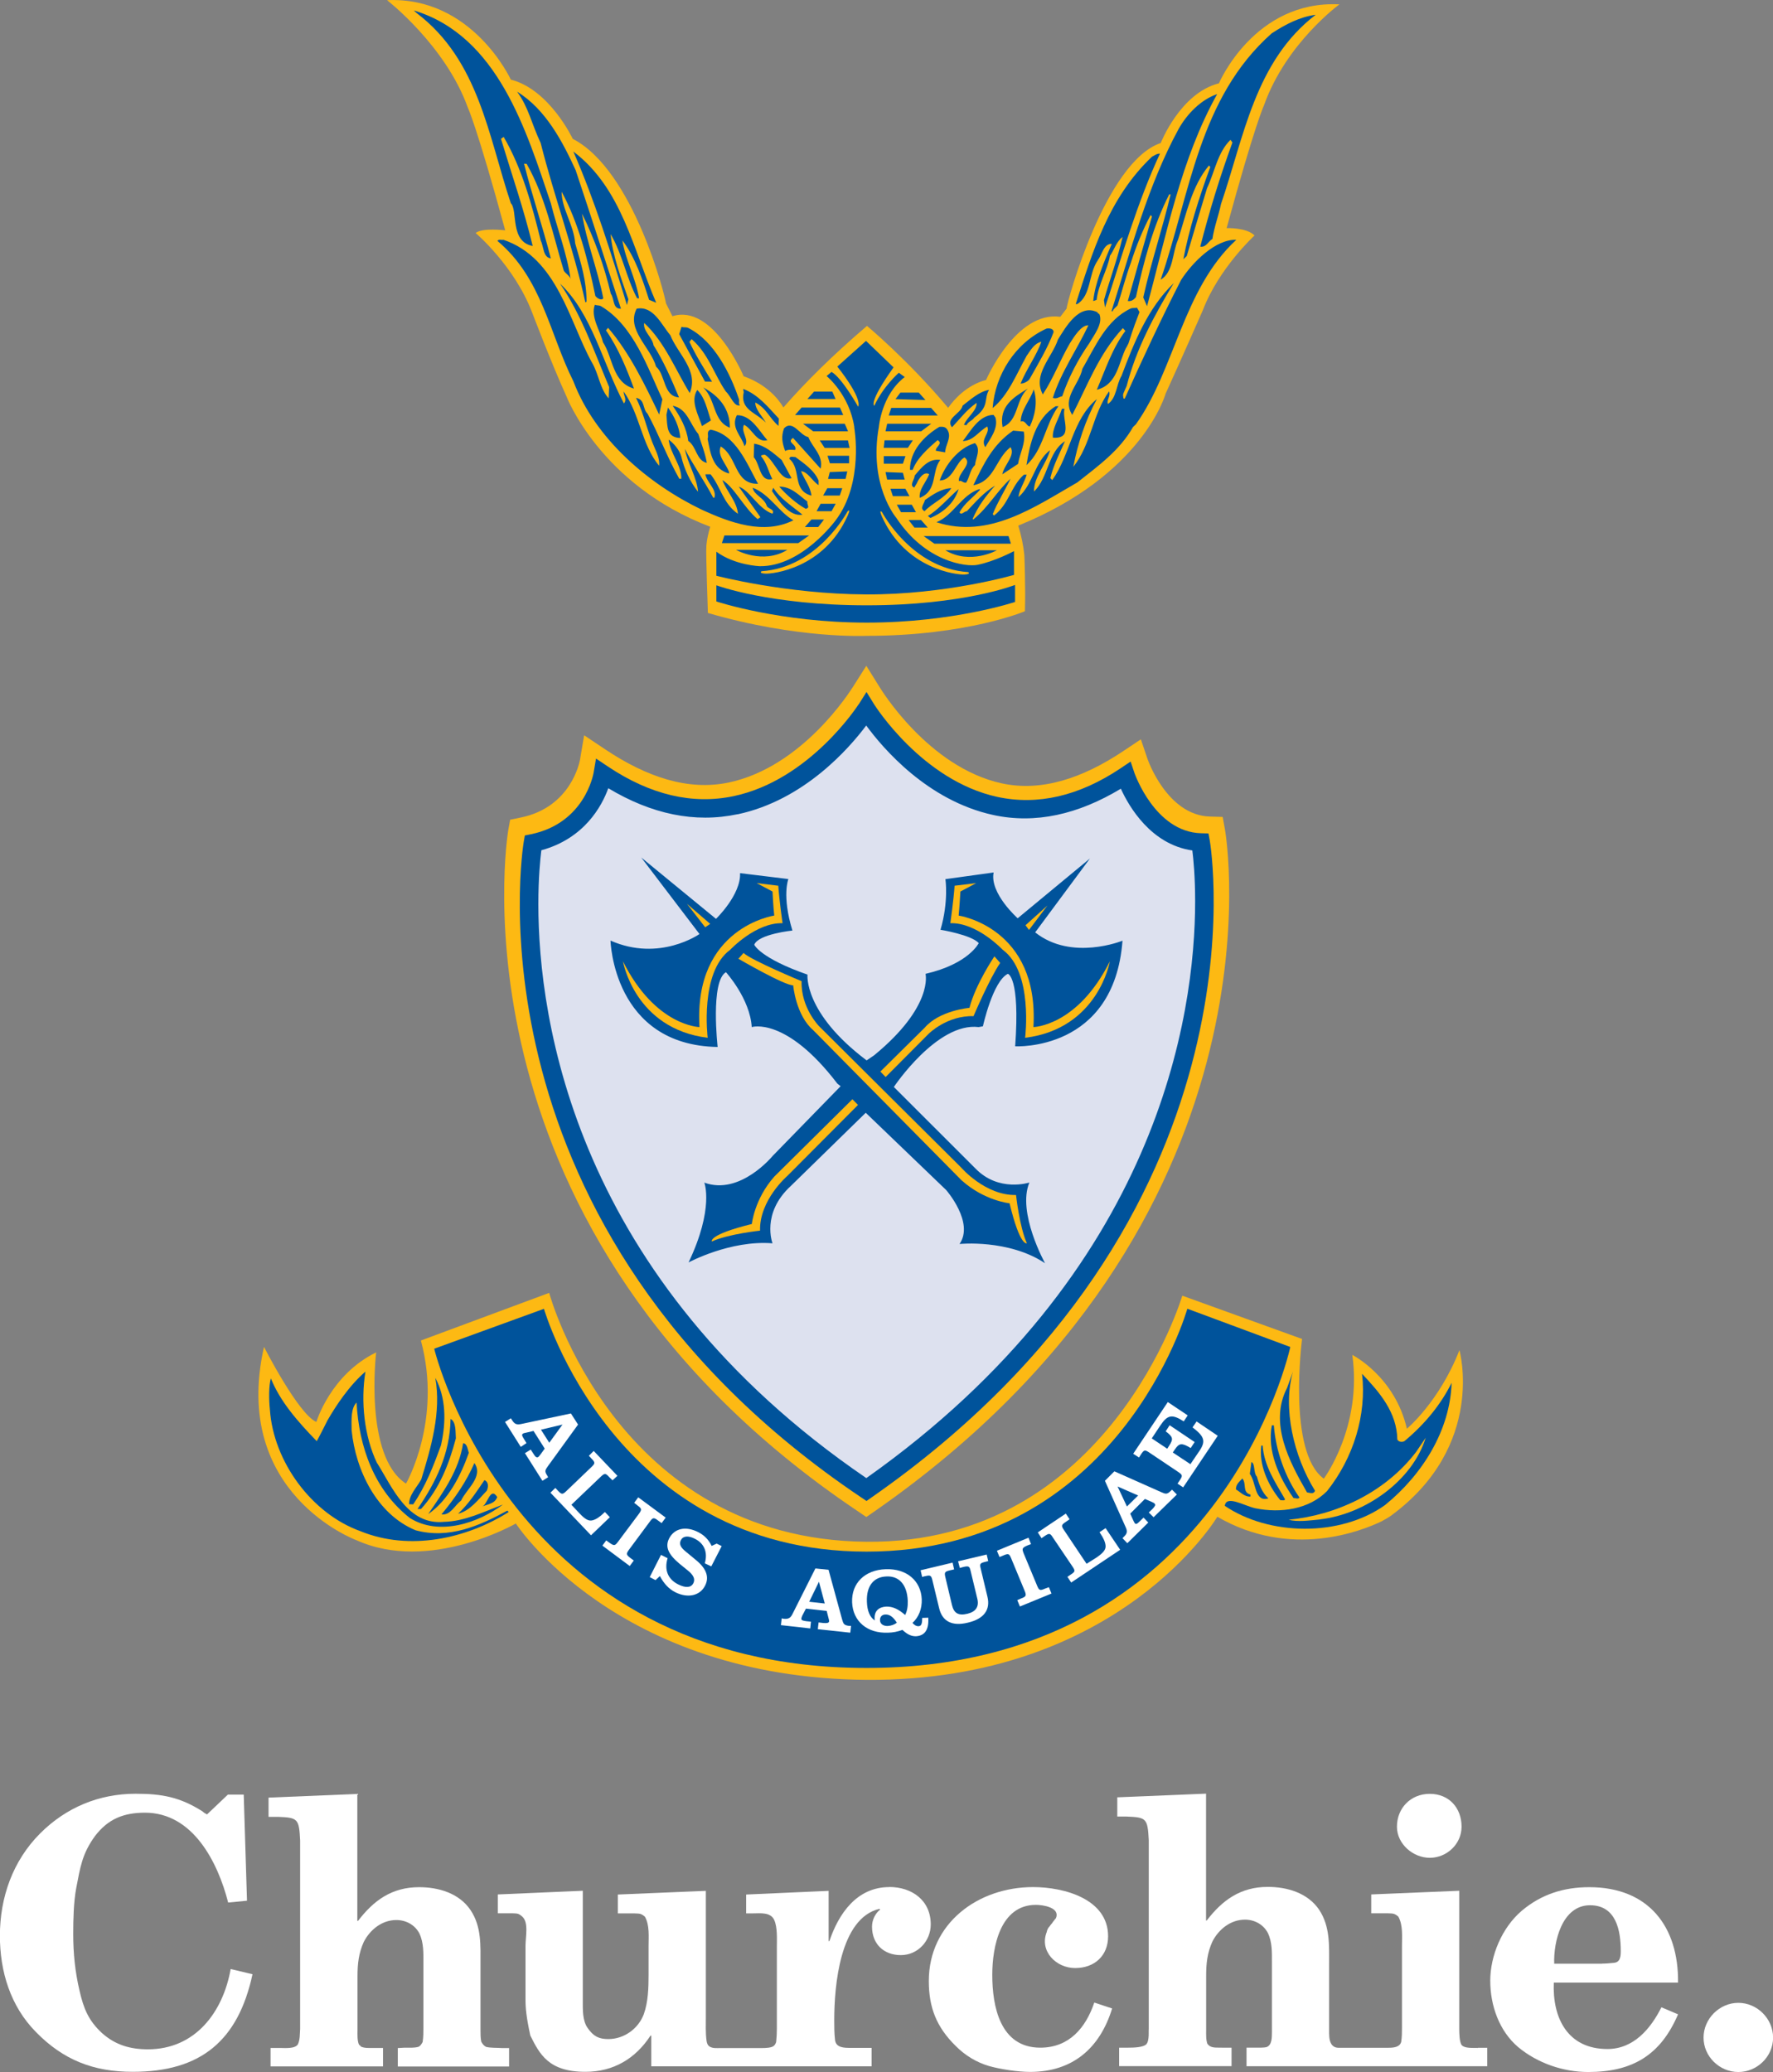
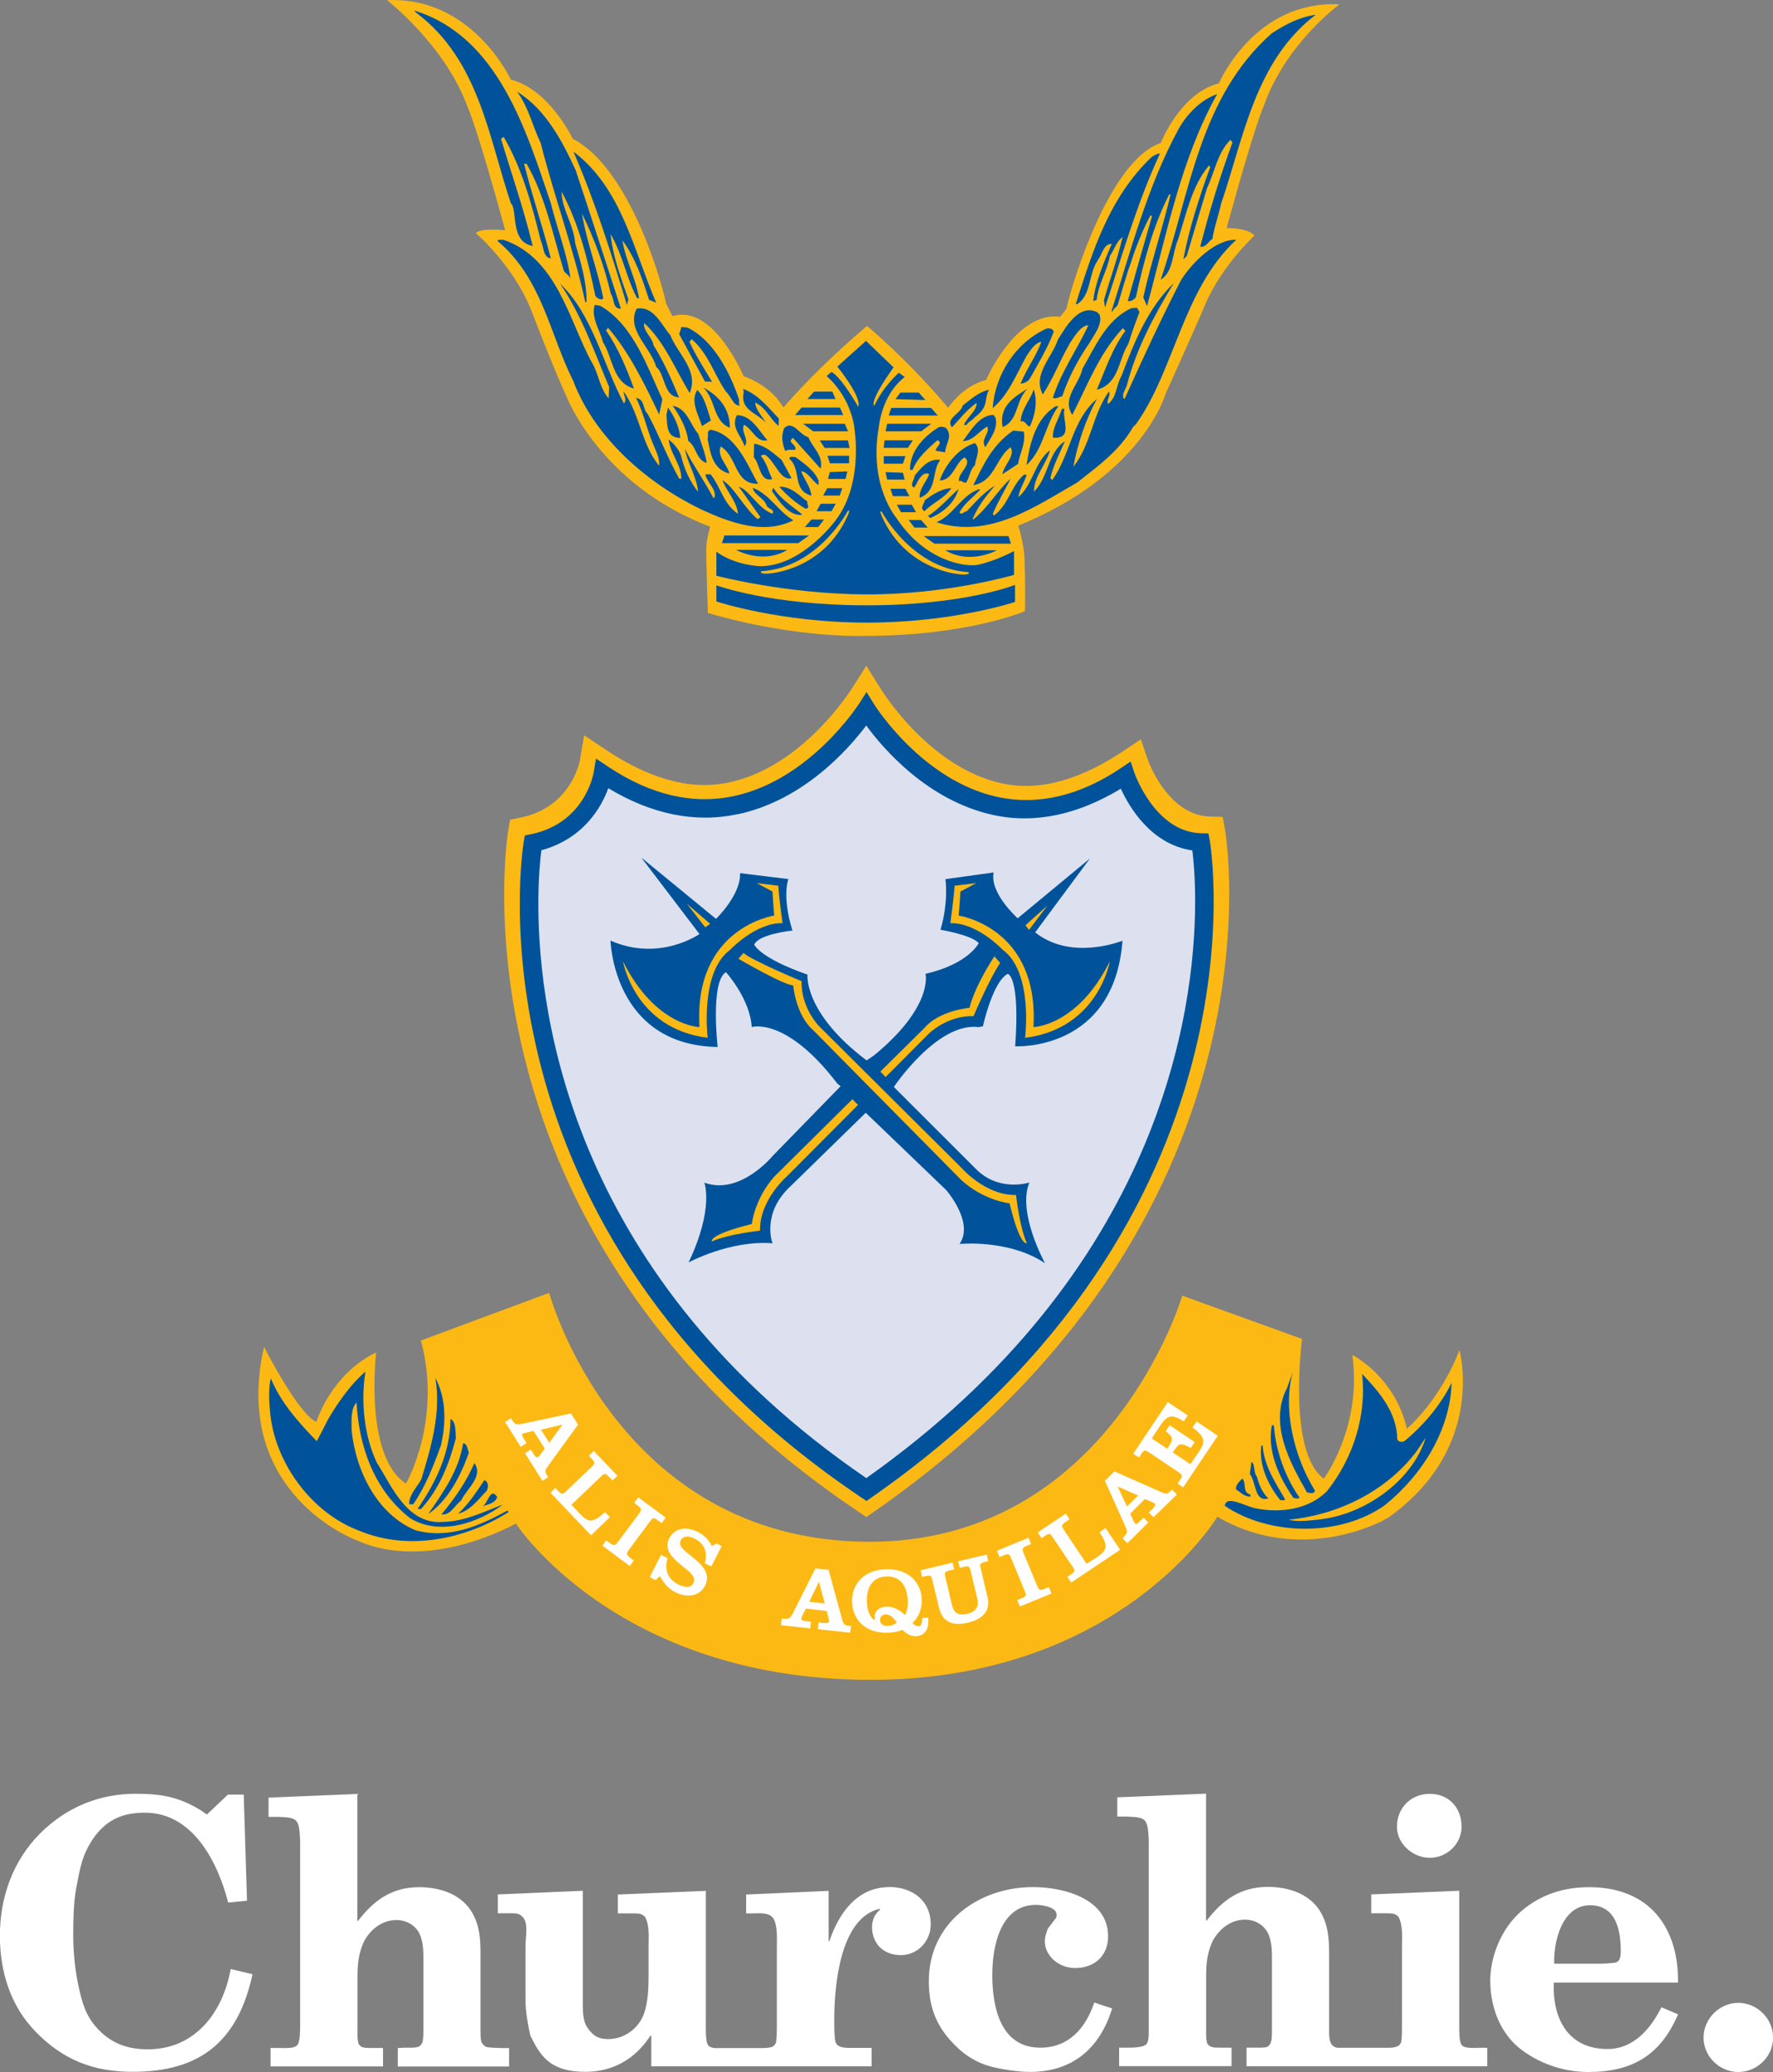
<svg xmlns="http://www.w3.org/2000/svg" id="Layer_1" viewBox="0 0 183.54 214.45">
  <rect x="0" y="0" width="183.54" height="214.45" fill="#808080" stroke="none" />
  <defs>
    <style>.cls-1{fill:none;}.cls-2{clip-path:url(#clippath);}.cls-3{fill:#00539b;}.cls-4{fill:#fff;}.cls-5{fill:#fdb913;}.cls-6{fill:#dde1ef;}</style>
    <clipPath id="clippath">
      <rect class="cls-1" x="0" width="183.54" height="214.45" />
    </clipPath>
  </defs>
  <g class="cls-2">
    <path class="cls-5" d="m88.27,71.13c-.21.32-5.16,8.25-12.84,9.86-4.19.88-8.5-.56-12.82-3.46l-2.14-1.43-.43,2.54c-.04.2-.91,4.9-6.12,5.97l-1.11.23-.2,1.11c-.07.41-6.76,41.57,36.13,70.42l.94.64.94-.65c43.07-30.02,36.27-70.09,36.19-70.49l-.24-1.32-1.34-.04c-4.42-.14-6.41-5.88-6.43-5.93l-.7-2.06-1.81,1.21c-4.24,2.83-8.47,4.23-12.57,3.35-7.65-1.66-12.58-9.84-12.63-9.91l-1.41-2.26s-1.41,2.23-1.42,2.24" />
    <path class="cls-3" d="m88.88,72.9c-.05.08-5.05,7.84-12.94,9.5-4.26.9-8.63-.14-13-3.06l-1.24-.83-.25,1.47c-.04.21-.95,5.22-6.48,6.36l-.64.13-.11.64c-.07.4-6.59,39.95,34.93,67.87l.55.37.54-.38c41.52-28.94,35.07-67.56,35-67.94l-.14-.77-.78-.02c-4.77-.15-6.85-6.17-6.88-6.23l-.4-1.19-1.04.7c-4.29,2.87-8.58,3.86-12.75,2.96-7.79-1.69-12.69-9.48-12.74-9.55l-.81-1.31-.82,1.3Z" />
    <path class="cls-6" d="m76.35,84.28c6.88-1.46,11.55-6.83,13.32-9.19,1.75,2.38,6.35,7.78,13.15,9.26,4.36.95,8.8-.06,13.21-2.72.85,1.88,3.14,5.78,7.4,6.39.11.89.29,2.68.29,5.26,0,11.64-3.71,38.25-34.04,59.7-30.22-20.63-33.95-47.49-33.95-59.4,0-2.76.2-4.7.31-5.58,4.43-1.21,6.26-4.55,6.93-6.42,4.46,2.68,8.95,3.63,13.38,2.69" />
    <path class="cls-5" d="m126.19,8.62c-4.02,1.02-6.03,6.18-6.03,6.18-5.74,1.94-9.7,16.44-9.75,17.14l-.65.85c-4.58-.64-7.68,6.53-7.68,6.53-2.01.54-3.31,2.02-3.93,2.89-4.16-4.96-8.4-8.48-8.4-8.48-3.61,3.08-6.44,5.9-8.65,8.44-.57-.95-1.77-2.39-4.12-3.23,0,0-3.16-7.55-7.37-6.21l-.67-1.34c-.08-.71-3.35-13.77-9.65-17.02,0,0-2.4-5.11-6.41-6.13,0,0-3.98-8.64-12.81-8.22,0,0,6.05,4.68,8.36,11.12,0,0,.93,1.93,3.87,12.7,0,0-2.38-.3-3.06.28,0,0,3.98,3.36,5.84,8.21,0,0,2.03,5.34,3.53,8.63,0,0,3.46,9.2,14.91,13.56-.4,1.35-.4,2.07-.4,2.07-.06.65.16,6.85.16,6.85,9.29,2.71,16.41,2.37,16.41,2.37,10.44,0,16.41-2.55,16.41-2.55.08-2.46-.06-5.8-.06-5.8-.1-1.01-.32-2.04-.63-3.06,12.95-5.25,15.25-13.65,15.25-13.65,1.51-3.3,3.86-8.65,3.86-8.65,1.66-4.35,5.35-7.73,5.35-7.73-.83-.84-2.89-.76-2.89-.76,2.93-10.75,3.86-12.69,3.86-12.69,2.29-6.46,7.82-10.47,7.82-10.47-8.82-.44-12.47,8.16-12.47,8.16" />
    <path class="cls-5" d="m56.85,133.81s6.89,25.52,32.85,25.76c25.12.22,32.69-25.47,32.69-25.47l12.4,4.48s-1.55,11.7,2.25,14.46c0,0,4-5.35,2.95-12.81,0,0,4.4,2.21,5.65,7.64,0,0,3.35-2.78,5.44-8.13,0,0,2.77,9.85-7.03,17.09-.2.16-.69.44-1.02.62-2.03.98-9.39,3.95-17.01-.47,0,0-10.15,17.05-36.31,16.88-25.96-.19-36.31-16.18-36.31-16.18,0,0-8.94,5.15-16.52,1.72,0,0-12.99-4.79-9.55-20,0,0,3.53,6.94,5.42,7.77,0,0,1.46-4.9,6.19-7.2,0,0-1.29,10.76,3.09,13.58,0,0,3.78-6.55,1.54-14.81l13.28-4.93Z" />
-     <path class="cls-3" d="m122.91,135.46s-7.06,25.13-33.21,25.13-33.39-25.13-33.39-25.13l-11.36,4.13s7.92,33.04,44.74,33.04,43.88-33.22,43.88-33.22l-10.66-3.96Z" />
    <path class="cls-3" d="m136.13,154.29c-.15.41-.56.19-.83.17-1.82-3.16-3.96-7.16-2.06-10.82l.61-1.69c-1.09,3.77.06,8.75,2.28,12.34" />
    <path class="cls-3" d="m144.65,148.98c.12.28.54.3.74.17,2.14-1.78,3.78-3.81,4.88-6.03-.15,4.88-2.99,9.48-6.89,12.65-4.65,3.32-12.02,3.19-16.59.08.15-1.14,1.95-.03,3.14.25,2.69.55,5.6.09,7.44-1.77,2.73-3.43,4.12-7.87,3.63-12.14,1.81,1.91,3.6,3.97,3.65,6.79" />
    <path class="cls-3" d="m39.05,151.44c1.57,2.52,3.17,6.43,6.9,6.07,2.21-.06,4.1-1.04,6.11-1.79-2.54,1.9-6.58,3.29-9.62,1.4-3.69-2.89-5.28-7.34-5.53-11.96-.58.58-.53,1.71-.51,2.87.41,4.15,2.62,8.7,6.62,10.35,3.48.94,6.62-.47,9.5-2.03l.14.14c-4.36,2.76-10.26,4.07-15.36,1.98-5.03-1.81-8.99-7.18-9.36-12.57-.11-1.04-.12-2.49.1-3.24.95,2.37,2.74,4.43,4.75,6.5.35-.63.74-1.42,1.12-2.17.85-1.47,2.23-3.58,3.92-5.03-.5,3.08-.14,6.68,1.21,9.49" />
    <path class="cls-3" d="m45.65,149.58c-.76,2.1-1.58,4.23-2.88,6.12l-.42-.02c-.02-.96.83-1.77,1.26-2.57,1.01-3.28,2.09-6.97,1.45-10.51,1.1,2.05,1.15,4.51.59,6.98" />
    <path class="cls-3" d="m131.87,147.53c.19,2.63,1.2,5.41,2.65,7.46-.14.2-.42.05-.62.05-1.52-2.19-2.74-4.86-2.24-7.52h.2Z" />
    <path class="cls-3" d="m47.19,148.87c-.71,2.66-1.68,5.19-3.61,7.31h-.36c1.89-2.76,3.37-5.73,3.42-9.32.61.29.5,1.46.55,2" />
    <path class="cls-3" d="m130.71,149.63c.14,2.07,1.33,3.83,2.3,5.51.06.22-.35.12-.48.12-1.33-1.63-2.22-3.73-1.96-5.65h.14Z" />
    <path class="cls-3" d="m130.12,152.84c.19.71.5,1.62,1.18,2.24-1.46.44-1.25-1.69-1.92-2.53l.17-1.24c.41.21.18,1.11.57,1.53" />
    <path class="cls-3" d="m48.53,150.37c-.84,2.38-2.16,4.94-4.2,6.33,1.58-2.3,3.18-4.53,3.61-7.33.42.02.47.64.59,1" />
    <path class="cls-3" d="m129.45,154.69v.2c-.64.05-1.1-.52-1.5-.73-.04-.56.44-.88.66-1.14.47.56-.05,1.44.85,1.67" />
    <path class="cls-3" d="m47.74,155.3c-.71.53-1.08,1.54-2.04,1.44,1.43-1.73,2.59-3.42,3.41-5.32.98,1.41-.86,2.72-1.37,3.88" />
    <path class="cls-3" d="m50.39,154.29c-.85.87-1.72,2.08-2.97,2.38,1.13-1.06,1.86-2.21,2.73-3.48.48.21.39.77.24,1.1" />
    <path class="cls-3" d="m51.47,154.94c-.23.68-.93.73-1.55.98.56-.19.83-2.11,1.55-.98" />
    <path class="cls-3" d="m89.7,109.74c-6.53-4.92-6.11-8.87-6.11-8.87-4.91-1.71-5.51-3.09-5.51-3.09.42-1.11,3.95-1.47,3.95-1.47-1.11-3.61-.42-5.33-.42-5.33l-5-.61c.1,2.24-2.49,4.73-2.49,4.73l-7.74-6.35,6.03,7.92s-4.13,2.92-9.21.68c0,0,.26,10.83,11.09,11.01,0,0-.77-6.8.86-7.74,0,0,2.49,2.74,2.67,5.68,0,0,3.53-1.13,8.86,5.85l.34.27-7.04,7.22s-3.37,4.12-7.07,2.76c0,0,1.04,2.66-1.63,8.26,0,0,4.31-2.33,8.69-1.98,0,0-1.2-3.1,1.9-5.94l7.75-7.57,8.33,8s2.93,3.35,1.38,5.58c0,0,5.08-.52,8.85,1.99,0,0-2.91-5.25-1.62-8.35,0,0-3.18,1.04-5.59-1.46l-8.44-8.43s4.48-6.72,8.78-6.2l.44-.08s1.02-4.66,2.58-5.43c0,0,1.28.26.76,7.5,0,0,10.24.58,11.11-10.93,0,0-5.26,2.15-9.04-.86l5.67-7.65-7.48,6.19s-2.92-2.59-2.49-4.74l-4.99.69s.35,2.31-.51,5.24c0,0,3.19.52,3.96,1.38,0,0-1.03,2.15-5.51,3.18,0,0,.86,3.36-5.33,8.44l-.77.52Z" />
    <path class="cls-5" d="m80.15,94.76s-8.36,1.21-7.74,11.54c0,0-4.56-.08-7.92-6.8,0,0,1.2,6.97,8.77,7.91,0,0-.85-6.79,2.33-9.11,0,0,2.66-2.84,5.42-2.75,0,0-.35-2.42-.44-3.88l-2.24-.27,1.64.87s.08,1.63.18,2.49" />
    <polygon class="cls-5" points="71.11 93.54 73 95.97 73.52 95.62 71.11 93.54" />
    <path class="cls-5" d="m99.24,94.76s8.35,1.21,7.74,11.54c0,0,4.56-.08,7.91-6.8,0,0-1.19,6.97-8.77,7.91,0,0,.86-6.79-2.32-9.11,0,0-2.67-2.84-5.42-2.75,0,0,.34-2.42.44-3.88l2.24-.27-1.64.87s-.09,1.63-.18,2.49" />
    <path class="cls-5" d="m99.58,122.2l-15.39-15.57c-1.81-1.55-2.08-4.65-2.08-4.65-.95,0-5.67-2.75-5.67-2.75l.53-.6c.85.78,6.01,2.92,6.01,2.92-.08,2.75,1.81,4.66,1.81,4.66l14.71,14.63s2.5,2.91,5.68,2.84c0,0,.35,3.27,1.12,4.99,0,0-.69.43-1.79-4.13,0,0-2.59-.26-4.92-2.34" />
    <polygon class="cls-5" points="108.43 93.72 106.16 95.76 106.52 96.25 108.43 93.72" />
    <path class="cls-5" d="m91.13,110.91l4.58-4.53c1.54-1.81,4.65-2.07,4.65-2.07.61-2.41,2.58-5.33,2.58-5.33l.6.68c-1.12,1.64-2.76,5.51-2.76,5.51-2.74-.08-4.63,1.81-4.63,1.81l-4.47,4.49-.55-.57Z" />
    <path class="cls-5" d="m88.81,114.37l-7.3,7.33s-2.91,2.5-2.83,5.67c0,0-3.27.34-4.99,1.12,0,0-.43-.68,4.14-1.81,0,0,.26-2.58,2.33-4.91l8.08-8,.58.59Z" />
    <path class="cls-4" d="m58.23,147.44l-2.23.53.86,1.35,1.37-1.88Zm-5.34-.64l.11.17c.27.44.5.51.97.41l5.13-1.09.74,1.15-3.11,4.29c-.3.42-.38.54-.08.99l.09.17-.59.37-1.81-2.86.6-.37.28.43c.19.32.33.44.5.34.06-.05.13-.13.21-.24l.46-.63-1.16-1.83-.81.19c-.12.03-.21.04-.27.08-.19.11-.09.27.09.56l.26.43-.59.39-1.63-2.58.6-.38Z" />
    <path class="cls-4" d="m63.92,152.74l-.51.47-.33-.32c-.38-.42-.48-.44-.87-.07l-3.06,2.92.84.89c.54.57.92.83,1.34.72.37-.09.76-.35,1.19-.77.04-.04.06-.07.1-.09l.51.54-1.95,1.87-4.2-4.41.51-.49.26.28c.38.4.48.42.85.07l2.65-2.54c.37-.35.37-.46-.03-.86l-.26-.28.5-.5,2.44,2.56Z" />
    <path class="cls-4" d="m62.76,159.43l.34.25c.47.32.55.32.87-.1l2.19-2.93c.3-.43.27-.51-.18-.85l-.33-.26.42-.57,2.84,2.1-.42.57-.34-.25c-.46-.35-.56-.35-.87.08l-2.18,2.94c-.3.42-.27.51.17.85l.34.25-.42.57-2.83-2.11.41-.56Z" />
    <path class="cls-4" d="m68.43,160.93l.68.34c-.36,1.2.02,2.17,1.09,2.71.78.39,1.33.35,1.57-.11.22-.43.03-.85-.57-1.33l-.85-.69c-1.15-.96-1.53-1.74-1.08-2.63.54-1.03,1.7-1.31,3-.65.63.32,1.08.77,1.4,1.43l.52-.24.52.26-1.08,2.1-.67-.32c.33-1.14-.06-2.05-1.01-2.53-.71-.37-1.25-.3-1.47.14-.2.4-.02.75.5,1.17l1.04.86c1.1.89,1.43,1.78.97,2.67-.52,1.04-1.78,1.34-3.09.68-.67-.34-1.18-.9-1.59-1.67l-.45.42-.6-.31,1.16-2.29Z" />
    <path class="cls-4" d="m84.77,163.72l-1,2.06,1.61.18-.6-2.24Zm-3.85,3.78l.21.04c.51.05.71-.09.92-.52l2.36-4.69,1.36.14,1.4,5.12c.14.48.18.61.73.69h.2l-.08.7-3.36-.36.08-.7.51.06c.38.02.56,0,.58-.19,0-.09-.02-.18-.06-.31l-.19-.75-2.15-.24-.39.75c-.03.13-.08.19-.08.26-.03.21.15.23.49.29l.5.05-.07.7-3.04-.34.08-.7Z" />
    <path class="cls-4" d="m93.97,165.67c-.07-1.66-.9-2.57-2.19-2.51-1.35.04-2.1.99-2.04,2.61.03.97.32,1.63.82,1.94-.01-.07-.02-.12-.02-.21-.03-.75.42-1.18,1.2-1.22.67-.02,1.29.27,1.96.87.21-.41.29-.89.27-1.48m-2.31,1.43c-.37,0-.58.26-.56.59,0,.36.31.6.77.6.38-.02.73-.15.97-.34-.36-.59-.75-.87-1.17-.85m3.41,1.21c.31-.01.38-.27.39-.86l.63-.02c0,.06,0,.11,0,.15.04,1.13-.4,1.73-1.3,1.77-.48,0-.89-.2-1.38-.66-.5.19-1,.28-1.48.29-2.17.09-3.65-1.18-3.73-3.14-.08-1.97,1.31-3.36,3.48-3.43,2.17-.08,3.65,1.2,3.73,3.12.03.99-.31,1.84-.96,2.44.22.25.42.35.61.34" />
    <path class="cls-4" d="m95.76,163.13l-.3.08-.16-.69,3.31-.79.16.7-.4.09c-.55.13-.63.2-.51.7l.69,2.91c.2.83.66,1.12,1.6.89.87-.21,1.21-.73,1.03-1.52l-.7-2.9c-.11-.5-.2-.55-.76-.42l-.36.1-.18-.69,2.96-.7.16.68-.28.07c-.57.14-.62.21-.5.7l.7,2.92c.33,1.36-.38,2.3-2.02,2.68-1.62.4-2.65-.11-2.98-1.49l-.7-2.9c-.12-.51-.22-.55-.77-.41" />
    <path class="cls-4" d="m105.31,165.61l.39-.17c.52-.19.57-.3.38-.77l-1.41-3.4c-.2-.48-.29-.5-.81-.28l-.39.16-.27-.65,3.27-1.35.26.66-.39.15c-.52.23-.56.32-.38.79l1.41,3.39c.2.48.3.5.81.28l.4-.15.27.66-3.27,1.34-.27-.65Z" />
    <path class="cls-4" d="m110.33,156.65l.39.59-.37.26c-.47.31-.52.4-.22.84l2.35,3.51,1.03-.65c.64-.44.97-.78.94-1.21-.03-.38-.22-.81-.57-1.32-.02-.03-.04-.07-.06-.09l.63-.42,1.51,2.24-5.07,3.39-.39-.59.32-.22c.48-.31.51-.38.22-.82l-2.06-3.05c-.27-.44-.38-.44-.84-.13l-.32.22-.39-.6,2.91-1.95Z" />
    <path class="cls-4" d="m115.69,153.85l.97,2.07,1.16-1.14-2.13-.93Zm.5,5.37l.13-.15c.39-.35.4-.6.2-1.03l-2.14-4.78.98-.98,4.84,2.15c.46.2.6.26.99-.12l.14-.13.5.5-2.41,2.35-.5-.49.39-.37c.25-.27.35-.42.21-.55-.05-.07-.16-.11-.28-.17l-.72-.31-1.52,1.52.34.75c.06.11.1.2.14.25.15.15.27.02.52-.22l.38-.37.49.51-2.17,2.14-.48-.5Z" />
    <path class="cls-4" d="m121.9,153.55l.22-.33c.31-.47.31-.56-.13-.86l-3.04-2.04c-.44-.29-.53-.26-.84.21l-.2.32-.6-.39,3.58-5.35,2.06,1.38-.41.62c-1.24-.8-1.7-.66-2.44.45l-.87,1.31,1.6,1.07.2-.31c.46-.7.4-.92-.36-1.49l.41-.63,2.59,1.74-.41.62c-.92-.55-1.18-.53-1.63.13l-.22.33,1.82,1.21.96-1.41c.66-1,.46-1.48-.74-2.4l.42-.61,2.19,1.48-3.58,5.34-.59-.39Z" />
    <path class="cls-5" d="m136.65,157.26c-1.12.11-2.35.28-3.25.03,4.85-.46,9.95-2.77,13.19-7.01.4-.59,1-1.48,1-1.48-1.37,4.44-6.25,7.92-10.94,8.45" />
    <path class="cls-3" d="m81.51,56.91h-5.32s2.75,1.55,5.32,0m-6.79-.7h7.92l1.12-.79h-8.77l-.26.79Zm12.23-14.03h-3.97l-.68.78h4.99l-.34-.78Zm.95,4.99h-2.24l.25.78h1.99v-.78Zm-5.58-.6c.22-.62-.94-.73-.23-1.25l2.86,3.19c.31-1.37-.83-2.15-1.27-3.27-.9-.18-1.6-1.84-2.52-.91-.31.88-.19,1.5.12,2.35.29-.19.7-.12,1.04-.11m-2.27,3.92l-.14.33c.72,1.06,1.83,2.68,3.16,2.45-1.14-.94-2.29-1.65-3.02-2.79m-2.03-3.17c.67.71.6,2.62,1.93,2.27-.38-.71-.57-1.68-1.18-2.38.08-.14.29-.13.43-.13,1.08.71,1.56,2.74,2.74,2.42l-1.03-1.89c-.87-.71-1.67-1.49-2.84-1.68l-.04,1.38Zm5.4,5.35c.49-.13.08-.41.16-.75-.81-.58-1.66-1.57-2.91-1.54.72.84,1.8,1.78,2.74,2.29m3.78-2.13h-1.55l-.43.76h1.72l.26-.76Zm-1.47-.96h1.81l.18-.78-1.81.07-.18.7Zm-3.38-2.26c-.2,0-.61-.16-.62.19,1.28,1.07.24,3.26,2.28,3.8-.1-.91-.7-1.61-1.08-2.53.69.03,1.14,1,1.82,1.44v-.47c-.43-1.05-1.51-1.78-2.39-2.43m2.18,5.6h1.55l.43-.77h-1.56l-.42.77Zm-1.21,1.64h1.38l.6-.78h-1.3l-.68.78Zm2.85-14.02h-1.9l-.69.77h2.92l-.34-.77Zm-21.12-9.55c-.75-2.16-1.64-4.54-1.84-6.75,1.24,2.11,1.63,4.53,2.74,6.64h.21c-.35-2.07-1.44-4.05-1.73-5.99,1.33,1.77,2.07,3.99,2.76,6.15l.74.3c-2.37-5.46-3.53-11.83-8.58-15.65,2.24,5.12,3.92,10.55,5.55,15.89l.15-.6Zm17.09,22.87c-1.48-.81-2.46-2.7-4.22-3.37.11.75,1.14,1,1.44,1.83.07.36.9.37.6.86-1.5-.54-2.33-2.41-3.48-2.8l2.24,3.16-.29.2c-1.4-1.15-2.43-3.32-3.65-4.04.45,1.18,1.52,2.25,1.61,3.49-1.55-1.08-1.76-2.75-2.83-4.09h-.54c.17.89,1.19,1.53.94,2.42h-.13c-.91-1.75-2.1-3.38-2.93-5.05.23,1.39,1.27,3,1.36,4.44-.79-.99-1.43-2.33-1.73-3.63-.18-.69-.78-1.39-1.31-1.77.16,1.45,1.35,2.66,1.31,4.05h-.21c-1.24-2.18-2.13-4.63-3.29-6.74-.54-.5-.23-1.46-1.19-1.63.85,1.69,1.19,3.56,1.96,5.24.26.56.51,1.25.43,1.79-1.85-2.26-1.96-5.29-3.67-7.69-.02.41.38.83.03,1.24-2.2-4.14-3.29-9.28-6.62-12.41,2.23,3.24,3.55,7.07,5.09,10.71l-.05,1.17c-.92-.99-1.02-2.53-1.74-3.72-2.33-4.2-3.55-10.79-9.15-12.69-.2.05-.48-.1-.63.11,4.63,3.87,5.4,9.62,7.86,14.52,2.28,5.99,7.77,10.65,13.33,13.32,2.92,1.33,6.39,2.62,9.47,1.07m-21.57-22.54l.14-.08c0-2.13-.57-3.95-1.18-6.04-.14-1.93-1.4-3.55-1.4-5.34,1.75,3.23,2.72,7.05,3.49,10.79.21.28.68.51.82.23-.59-2.97-1.74-5.84-2.2-8.75,1.31,2.66,2.31,5.44,2.98,8.29.39.5.16,1.59,1.05,1.55-1.56-4.79-3.13-9.67-4.69-14.34-1.35-2.94-3.09-6.3-6.06-8.12,1.19,1.62,1.48,3.28,2.44,5.31,1.4,5.56,3.43,11,4.62,16.48m-5.45-5.84c-.9-3.75-2.16-7.37-3.28-11.07l.28-.2c1.9,3.25,2.93,7.06,3.84,10.74.32.64.23,1.73,1.04,1.83-.85-3.33-1.97-6.6-2.77-9.8l.27.02c1.96,3.44,2.73,7.39,3.85,11.07.21.3.59.51.69.82-.35-2.57-1.4-5.24-2.04-7.82-2.52-7.44-5.45-17.31-14.18-19.95l.3.28c6.44,4.88,7.43,12.78,9.74,19.67.75.73-.13,3.99,2.27,4.43M131.67,3.43c-7.59,6.71-8.47,16.68-11.52,25.52,1.33-.78,1.19-2.77,1.8-4.15.84-2.57,1.41-5.53,3.2-7.67l.14.15c-1.15,3.12-2.21,6.47-2.79,9.55l.35-.33c.71-2.39,1.39-4.71,2.1-7.02.81-1.71,1.08-3.68,2.43-5.01l.2.28c-1.29,3.54-2.38,7.08-3.33,10.78.62.09.82-.54,1.26-.8.18-1.23.63-2.38.89-3.62,2.36-6.87,3.51-14.77,9.8-19.58-1.65.22-3.13.99-4.53,1.91m-57.51,57.13v1.68s6.58,2.19,15.57,2.19,15.35-2.14,15.35-2.14v-1.76s-5.32,2.11-15.35,2.11-15.57-2.07-15.57-2.07m48.11-31.61c-2.06,4.01-3.98,8.15-5.84,12.29l-.13-.02c-.06-.49-.12-.28.33-1.29,1.01-3.9,2.84-7.28,4.88-10.65-2.7,2.6-4.12,6.18-5.41,9.6-.57.95-.48,2.25-1.4,2.91-.2-.35.3-.8.11-1.3-1.72,2.35-1.83,5.45-3.7,7.81.43-2.34,1.26-4.85,2.44-7.02-2.56,2.12-2.74,5.76-4.62,8.39l-.2-.21c.33-1.37.98-2.58,1.51-3.81-1.76,1.11-1.71,3.79-3.2,5.2-.03-1.51,1.26-2.79,1.66-4.28-1.57,1.19-1.78,3.58-3.26,4.85.03-.68.61-1.5.84-2.31h-.28c-1.36,1.19-1.54,3.04-3.1,4.23l-.13-.15c.45-1.15,1.25-2.44,1.84-3.66-1.35,1.21-2.3,2.96-3.86,4.22l-.06-.07c.59-1.35,1.31-2.29,2.32-3.44-1.2.73-2,1.67-2.92,2.65-.28,0-.57.47-.76.12.5-.95,1.41-1.53,2.13-2.35l-.07-.06c-1.88.61-2.69,2.73-4.45,3.43,5.45,1.76,10.18-1.59,14.6-4.13,2.19-1.73,4.36-3.29,5.75-5.72l.3-.29c4.04-5.66,4.85-13.98,10.39-19.09-2.14-.08-4.54,2.33-5.71,4.15m-54.03,13.93l.33-1.57c-1.49-3.17-2.95-7.6-6.32-9.62-.27-.16-.37-.05-.67-.17-.46,1.28.54,2.63.84,3.88,1.05,1.61.96,4.16,3.21,4.8-.75-2.03-1.58-4.12-2.9-6.03l.22-.26c2.26,2.62,3.86,5.99,5.29,8.98m10.23,7.16c-1.17-2.11-2.31-5.11-4.91-5.6-.49.2-.16.61-.31.95.3,1.53.52,3.11,2.22,3.59v-.15c-.31-.9-1.25-1.69-.86-2.65,1.75,1.05,1.39,3.92,3.86,3.86m-9.48-7.13c.1,1.19,0,2.35,1.44,2.39-.11-1.17-.62-2.23-1.28-3.15l-.16.75Zm4.18,4.97c-.18-1.05-.55-1.93-.88-2.99-.85-.99-1.15-2.66-2.65-2.92.79,1.14,1.44,2.32,1.61,3.64.87.58.82,2.02,1.92,2.27m2.39-3.64c0-1.93-1.07-3.26-2.76-4.17,1.33,1.29.98,3.48,2.76,4.17m-9.66-12.31c-1.1,2.17,1.46,3.98,2.02,5.99,1,.86.72,3.06,2.37,3.18-.76-1.82-1.6-3.77-2.64-5.4-.11-.82-1.12-1.47-.96-2.3,2.14,1.99,3.28,4.93,4.71,7.25.97-2.31-1.24-4.04-2.01-5.99-.92-1.08-1.75-3.08-3.49-2.74m13.53,13.6c-.79-.86-1.63-2.6-3.15-2.58-.66,1.29.49,2.15.79,3.21.58-.62-.43-1.47-.05-2.22.89.45,1.31,1.9,2.42,1.6m-5.72-6.04c-.85-1.4-1.7-2.74-2.35-4.14l.23-.28c1.75,1.51,2.36,3.73,3.54,5.42.54.5.85,1.62,1.47,1.42-.19-.15-.05-.41-.11-.61-.9-2.69-2.57-6-5.18-7.35-.29-.17-.45-.05-.77-.15l-.24.75,2.67,4.91.75.02Zm5.58,4.25c-.4-.7-1.13-1.41-1.11-2.11,1.16.59,1.47,1.64,2.4,2.42l.04-.75c-1.14-1.22-2.14-2.49-3.7-3.08l.06.34c-.41,1.84,1.31,2.1,2.31,3.17m-7.12-3.4c-.74,1.15.11,2.55.49,3.74l.92-.58c-.38-1.13-.61-2.38-1.41-3.16m19.31,7.63h1.98l.26-.78h-2.24v.78Zm4.91-4.13h-4.56l-.17.78h3.69l1.04-.78Zm-4.91,2.49h2.49l.52-.78h-2.93l-.09.78Zm-4.04-2.49h-4.32l1.05.78h3.61l-.34-.78Zm6.2,5.77l-.18-.7-1.8-.07.17.78h1.81Zm9.55,7.32h-5.34c2.58,1.55,5.34,0,5.34,0m-8.51-7.72c-.02.42-.59,1.01-.05,1.23l.28-.46c.16-.42.73-1.28,1.27-.92-.3.81-1.08,1.55-.98,2.45,1.89-.76,1.19-2.72,2.13-3.93-1.17-.17-1.88.7-2.66,1.63m-.53,2.12l-.42-.76h-1.55l.25.76h1.72Zm22.45-15.38l.22-.43c.53-1.69.84-2.45,1.14-3.24l-.26-.46c-.23.07-.44,0-.65.09-2.53,1.19-3.65,3.91-5,6.24-.33,1.63-2.17,3.02-1.05,4.77,1.54-2.97,2.75-6.31,5.24-8.98l.26.29c-1.36,1.8-2.06,3.99-2.96,6.09,2.16-.55,2.24-2.82,3.05-4.38m-1.4-3.75c.08-.28.36-.42.5-.61.48-1.51.86-3.02,1.39-4.44.54-1.71,1.21-3.34,2.03-4.9l.14.14c-.86,2.94-1.66,5.81-2.5,8.75.34.07.62-.12.84-.4.82-3.7,1.76-7.31,3.45-10.64l.14.02c-.81,3.41-2.02,7.02-2.83,10.65l.39.91c2.04-7.51,3.52-15.25,7.26-21.95-1.67.57-3.1,2.03-3.98,3.59-3.22,5.9-4.96,12.59-6.96,18.88h.14Zm-1.54-5.3c.43-.53.6-1.7,1.44-1.67-.82,1.91-1.72,4-1.92,5.92l.35-.12c.19-1.64,1.13-3.12,1.38-4.56.44-.6.67-1.49,1.31-1.95-.48,2.12-1.31,4.36-1.93,6.53l.11.77c1.76-5.32,3.32-10.84,5.69-15.93-.34-.01-.55.19-.83.32-4.49,4.26-6.18,9.92-7.89,15.25h.16c1.47-.92,1.13-3.13,2.14-4.55m-14.39,22.88c.28-.13.41.21.75.15.37-.6.4-1.35.91-1.81.08-.76.65-1.64,0-2.28-1.75.51-3.11,2.31-3.65,3.87,1.38-.02,1.64-1.87,2.56-2.39.93.66-.74,1.63-.57,2.47m5.13,5.67h-8.79l1.12.79h7.92l-.25-.79Zm.99-7.47c.17-1.08.83-2.17.59-3.34l-1.1-.1c-2.12,1.45-3.07,3.48-4.12,5.65,2.22-.41,2.29-2.75,3.85-3.94.54.85-.67,1.83-.85,2.81l1.62-1.07Zm2.57-7.2c1.1-1.69,1.77-3.52,2.8-5.29.43-.67,1.17-1.89,1.91-1.85-1.18,2.51-2.84,4.85-3.68,7.51.4.15.62-.11.97-.17.68-1.98,1.63-3.8,2.8-5.48.51-.89,1.44-2.03,1.05-3.01.06,0-.21-.07-.2-.2-1.9-.95-3.29,1.54-4.09,2.82-.6,1.85-2.67,3.63-1.57,5.68m-13.13,12.19l-.43-.77h-1.55l.43.77h1.55Zm-.62-4.38h.28c.45-1.22,1.59-2.21,2.58-3.08.61.36-.23.69-.18,1.1l.96.17c.03-.76.6-1.43.34-2.12-.19-.5-.46-.56-.94-.52-1.62.98-3.05,2.52-3.04,4.45m6.9-6.94c.05.83-1.02,1.49-1.31,2.29l.27.02c.14-.36.57-.43.8-.78,1.62-1.17.95-1.92,1.53-2.87-1.04.18-1.88.98-2.74,1.63-.16.83-1.83,1.33-1.1,2.24.77-.8,1.51-1.81,2.56-2.53m5.12-4.79c.44-.61.8-1.35,1.57-1.53-.46,1.36-1.54,2.83-2.15,4.33.35.01.77-.24.92-.45.88-1.56,1.89-3.24,2.5-4.88,0-.34-.4-.43-.74-.36-3.22,1.47-5.32,4.78-5.57,8.22,1.62-1.32,2.45-3.49,3.48-5.33m-13.54,4.41l3.1.09-.69-.77h-1.9l-.51.68Zm-1.39,11.7s3.06,5.82,8.91,6.2c0,0,.36.21-.38.25-.73.05-6.07-.52-8.53-5.97,0,0-.38-.82,0-.49m-3.57.39c-2.44,5.47-7.78,6.02-8.51,5.98-.74-.04-.39-.25-.39-.25,5.86-.39,8.9-6.2,8.9-6.2.39-.36,0,.47,0,.47m.69-9.16s1.04,5.73-1.93,9.63c0,0-3.49,4.78-7.83,4.74,0,0-2.58-.08-4.51-1.5v2.49s7.19,1.89,15.48,1.93c8.31.04,15.33-2.02,15.33-2.02v-2.46s-2.03,1.08-3.79,1.42c-1.15.23-5.38-.3-8.39-4.86,0,0-2.89-3.36-1.81-9.42,0,0,.27-3.32,2.68-5.16l-.61-.44s-1.6,1.38-2.54,3.41c0,0-.68-.22,1.99-3.97l-2.85-2.74-2.97,2.66s2.58,3.17,2.16,4.16c0,0-1.68-3-2.76-3.61l-.51.43s2.36,1.9,2.87,5.29m21.77-1.9h-.28c-.31,1.02-1.04,2.1-.93,2.99,2.2.14.89-1.9,1.2-2.99m-22.25,4.05l-.17-.78h-2.92l.51.78h2.58Zm4.05-3.36h5.08l-.69-.78h-4.13l-.26.78Zm3.71,9.91c.8-.86,2.06-1.31,2.77-2.39-1.03.05-1.88.64-2.73,1.23-.08.4-.58.87-.05,1.15m3.53-2.28c-.99.85-2.14,2.19-3.18,2.78l.27.21c1.33-.58,2.46-1.51,2.92-3m-3.2,3.99l-.69-.78h-1.29l.6.78h1.38Zm5.96-8.32c.5-.88,1.37-1.94,1.05-3.06l-.2-.28c-1.5.01-2.39,1.7-3.18,2.71,1.1-.03,1.61-.98,2.53-1.51.33.7-.74,1.29-.21,2.13m7.58-4.23h-.28c-2.11,1.29-2.68,3.9-3.03,6.1,1.77-1.6,1.93-4.22,3.31-6.1m-2.97,2.11c.53-1.08.85-2.59.41-3.85-.38,1.16-1.31,2.1-1.35,3.33.49-.19.61.5.95.51m-.21-3.92c-1.41.85-3.02,1.81-2.61,3.98,1.67-.64,1.33-2.85,2.61-3.98" />
    <path class="cls-4" d="m23.62,185.74h1.61l.34,10.98-1.95.19c-1.07-4.17-3.64-9.3-8.61-9.3-2.22,0-3.82.65-5.17,2.41-1.34,1.84-1.53,3.22-1.95,5.4-.27,1.45-.31,3.25-.31,4.74,0,1.99.19,3.9.65,5.86.42,1.84.92,3.1,2.33,4.4,1.38,1.23,2.91,1.68,4.75,1.68,4.9,0,7.77-3.83,8.57-8.31l2.26.54c-1.49,6.89-5.36,10.1-12.4,10.1-4.06,0-7.19-1.22-10.03-4.13-2.64-2.68-3.72-6.27-3.72-9.95,0-3.98,1.34-7.77,4.17-10.6,2.68-2.68,6.09-4.1,9.88-4.1,2.72,0,4.59.34,6.93,1.83.11.12.31.23.46.31l2.18-2.07Z" />
    <path class="cls-4" d="m27.8,188.04v-1.99l9.19-.38v13.13h.08c1.61-2.1,3.48-3.48,6.32-3.48,1.99,0,4.13.61,5.32,2.37,1.15,1.72,1.03,3.67,1.03,5.66v6.77c0,.38,0,.81.08,1.19.12.23.27.42.5.54.5.12,1.07.08,1.61.12h.77v1.91h-11.52v-1.91l.73-.04c.46,0,.92.04,1.38-.08.23-.08.35-.31.46-.5.08-.5.08-1,.08-1.49v-6.7c0-1.03.04-2.1-.42-3.06-.46-.88-1.38-1.38-2.38-1.38-1.49,0-2.72,1-3.37,2.26-.54,1.19-.65,2.3-.65,3.56v5.55c0,.5-.04,1.07.15,1.53.08.04.15.11.19.19.38.19.88.15,1.34.15h.96v1.91h-11.64v-1.91h.96c.5,0,1.57.11,1.87-.38.23-.5.19-1.07.23-1.61v-19.48c-.11-2.26-.23-2.37-2.3-2.45h-.96Z" />
    <path class="cls-4" d="m92.06,195.31c-3.37,0-5.25,2.76-6.2,5.59h-.08v-5.2l-8.54.38v1.95h.73c.73,0,1.8-.15,2.18.69.34.76.27,1.95.27,2.76v8.46c0,.5-.02.87-.07,1.37-.01.13-.14.35-.24.43-.25.21-.84.23-1.22.23,0,0-1.31,0-1.31,0h-2.98c-.36,0-.77.05-1.1-.13-.24-.13-.33-.38-.36-.64-.11-.81-.07-1.66-.07-2.47,0-.19,0-.39,0-.59v-12.44l-9.11.38v1.95h1.65c.58.04.69-.04,1.15.34.5.88.38,2.07.38,3.06v2.95c0,1.34-.04,2.83-.5,4.1-.57,1.49-2.03,2.56-3.67,2.56-.96,0-1.53-.27-2.14-1.15-.54-.76-.5-1.91-.5-2.79v-11.41l-8.8.38v1.95h1.49c.5.04.61-.04,1.04.34.69.61.34,2.07.34,3.06v5.47c0,.96.08,1.87.5,3.79.96,1.91,1.88,3.75,5.7,3.75,2.91,0,5.2-1.38,6.74-3.75h.08v3.18h22.81v-1.91h-2.18c-.65,0-1.53,0-1.61-.84-.08-.69-.08-1.38-.08-2.03,0-3.52.57-10.53,4.67-11.52l.08.08c-.5.38-.84,1.07-.84,1.76,0,1.8,1.22,2.95,2.98,2.95s3.1-1.46,3.1-3.18c0-2.49-1.95-3.87-4.29-3.87" />
    <path class="cls-4" d="m115.13,207.86c-1.26,4.13-4.1,6.58-8.5,6.58-1.22,0-3.06-.27-4.25-.61-1.3-.38-2.49-1.11-3.44-2.07-1.99-1.95-2.79-3.98-2.79-6.73,0-5.97,5.09-9.72,10.79-9.72,3.22,0,7.77,1.23,7.77,5.09,0,2.03-1.42,3.29-3.41,3.29s-3.71-1.76-2.95-3.71c.04-.23.15-.46.31-.61.08-.15.27-.31.34-.46.12-.12.19-.27.31-.38.46-1.11-1.34-1.38-2.07-1.38-3.71,0-4.52,4.36-4.52,7.24,0,3.25.8,7.54,4.97,7.54,2.99,0,4.71-2.06,5.59-4.67l1.84.61Z" />
    <path class="cls-4" d="m152.98,211.96c-.51-.02-1.33.06-1.65-.28-.26-.28-.27-1.33-.27-1.67v-14.32l-9.11.38v1.95h1.65c.57.04.69-.04,1.15.34.5.88.38,2.07.38,3.06v8.42c0,.5,0,1-.08,1.49-.15.57-.84.61-1.34.61h-3.94s-.92,0-1.22,0c-.31,0-.6-.14-.76-.44-.22-.4-.2-.95-.2-1.4v-6.77c0-1.99.11-3.94-1.03-5.67-1.19-1.76-3.33-2.37-5.32-2.37-2.83,0-4.71,1.38-6.32,3.48h-.07v-13.13l-9.19.38v1.99h.96c2.07.08,2.18.19,2.3,2.45v19.48c-.02.31.01.66-.03.98-.03.22-.06.45-.2.63-.3.36-1.37.38-1.88.38h-.96v1.91h11.64v-1.91h-.95c-.44-.02-1.09.07-1.41-.25-.11-.1-.16-.15-.19-.31-.03-.14-.06-.28-.07-.43-.02-.3-.01-.59-.01-.89v-5.55c0-1.26.11-2.37.65-3.56.65-1.26,1.88-2.26,3.37-2.26.99,0,1.91.5,2.37,1.38.46.96.42,2.03.42,3.06v6.7c0,.18,0,.36,0,.54-.01.48.02,1.31-.56,1.51-.31.08-.89.06-1.35.06h-.72v1.92h24.92v-1.91h-.96Zm-4.97-19.68c1.76,0,3.29-1.42,3.29-3.22,0-1.95-1.3-3.4-3.29-3.4s-3.4,1.49-3.4,3.4c0,1.8,1.68,3.22,3.4,3.22" />
    <path class="cls-4" d="m165.86,203.23c.42,0,.76-.04,1.19-.08.69-.04.73-.69.73-1.22,0-2.1-.46-4.74-3.18-4.74-2.91,0-3.79,3.79-3.71,6.05h4.98Zm-5.01,1.95c-.16,3.64,1.41,6.89,5.55,6.89,2.72,0,4.48-2.11,5.59-4.32l1.72.73c-1.8,4.21-4.71,5.97-9.3,5.97-2.6,0-5.24-.92-7.23-2.56-1.99-1.68-2.91-4.33-2.91-6.89s1.19-5.47,3.25-7.23c2.03-1.72,4.36-2.45,7-2.45,6.16,0,9.26,4.1,9.19,9.88h-12.86Z" />
    <path class="cls-4" d="m179.95,207.29c1.95,0,3.6,1.64,3.6,3.6s-1.65,3.56-3.6,3.56-3.6-1.61-3.6-3.56,1.65-3.6,3.6-3.6" />
  </g>
</svg>